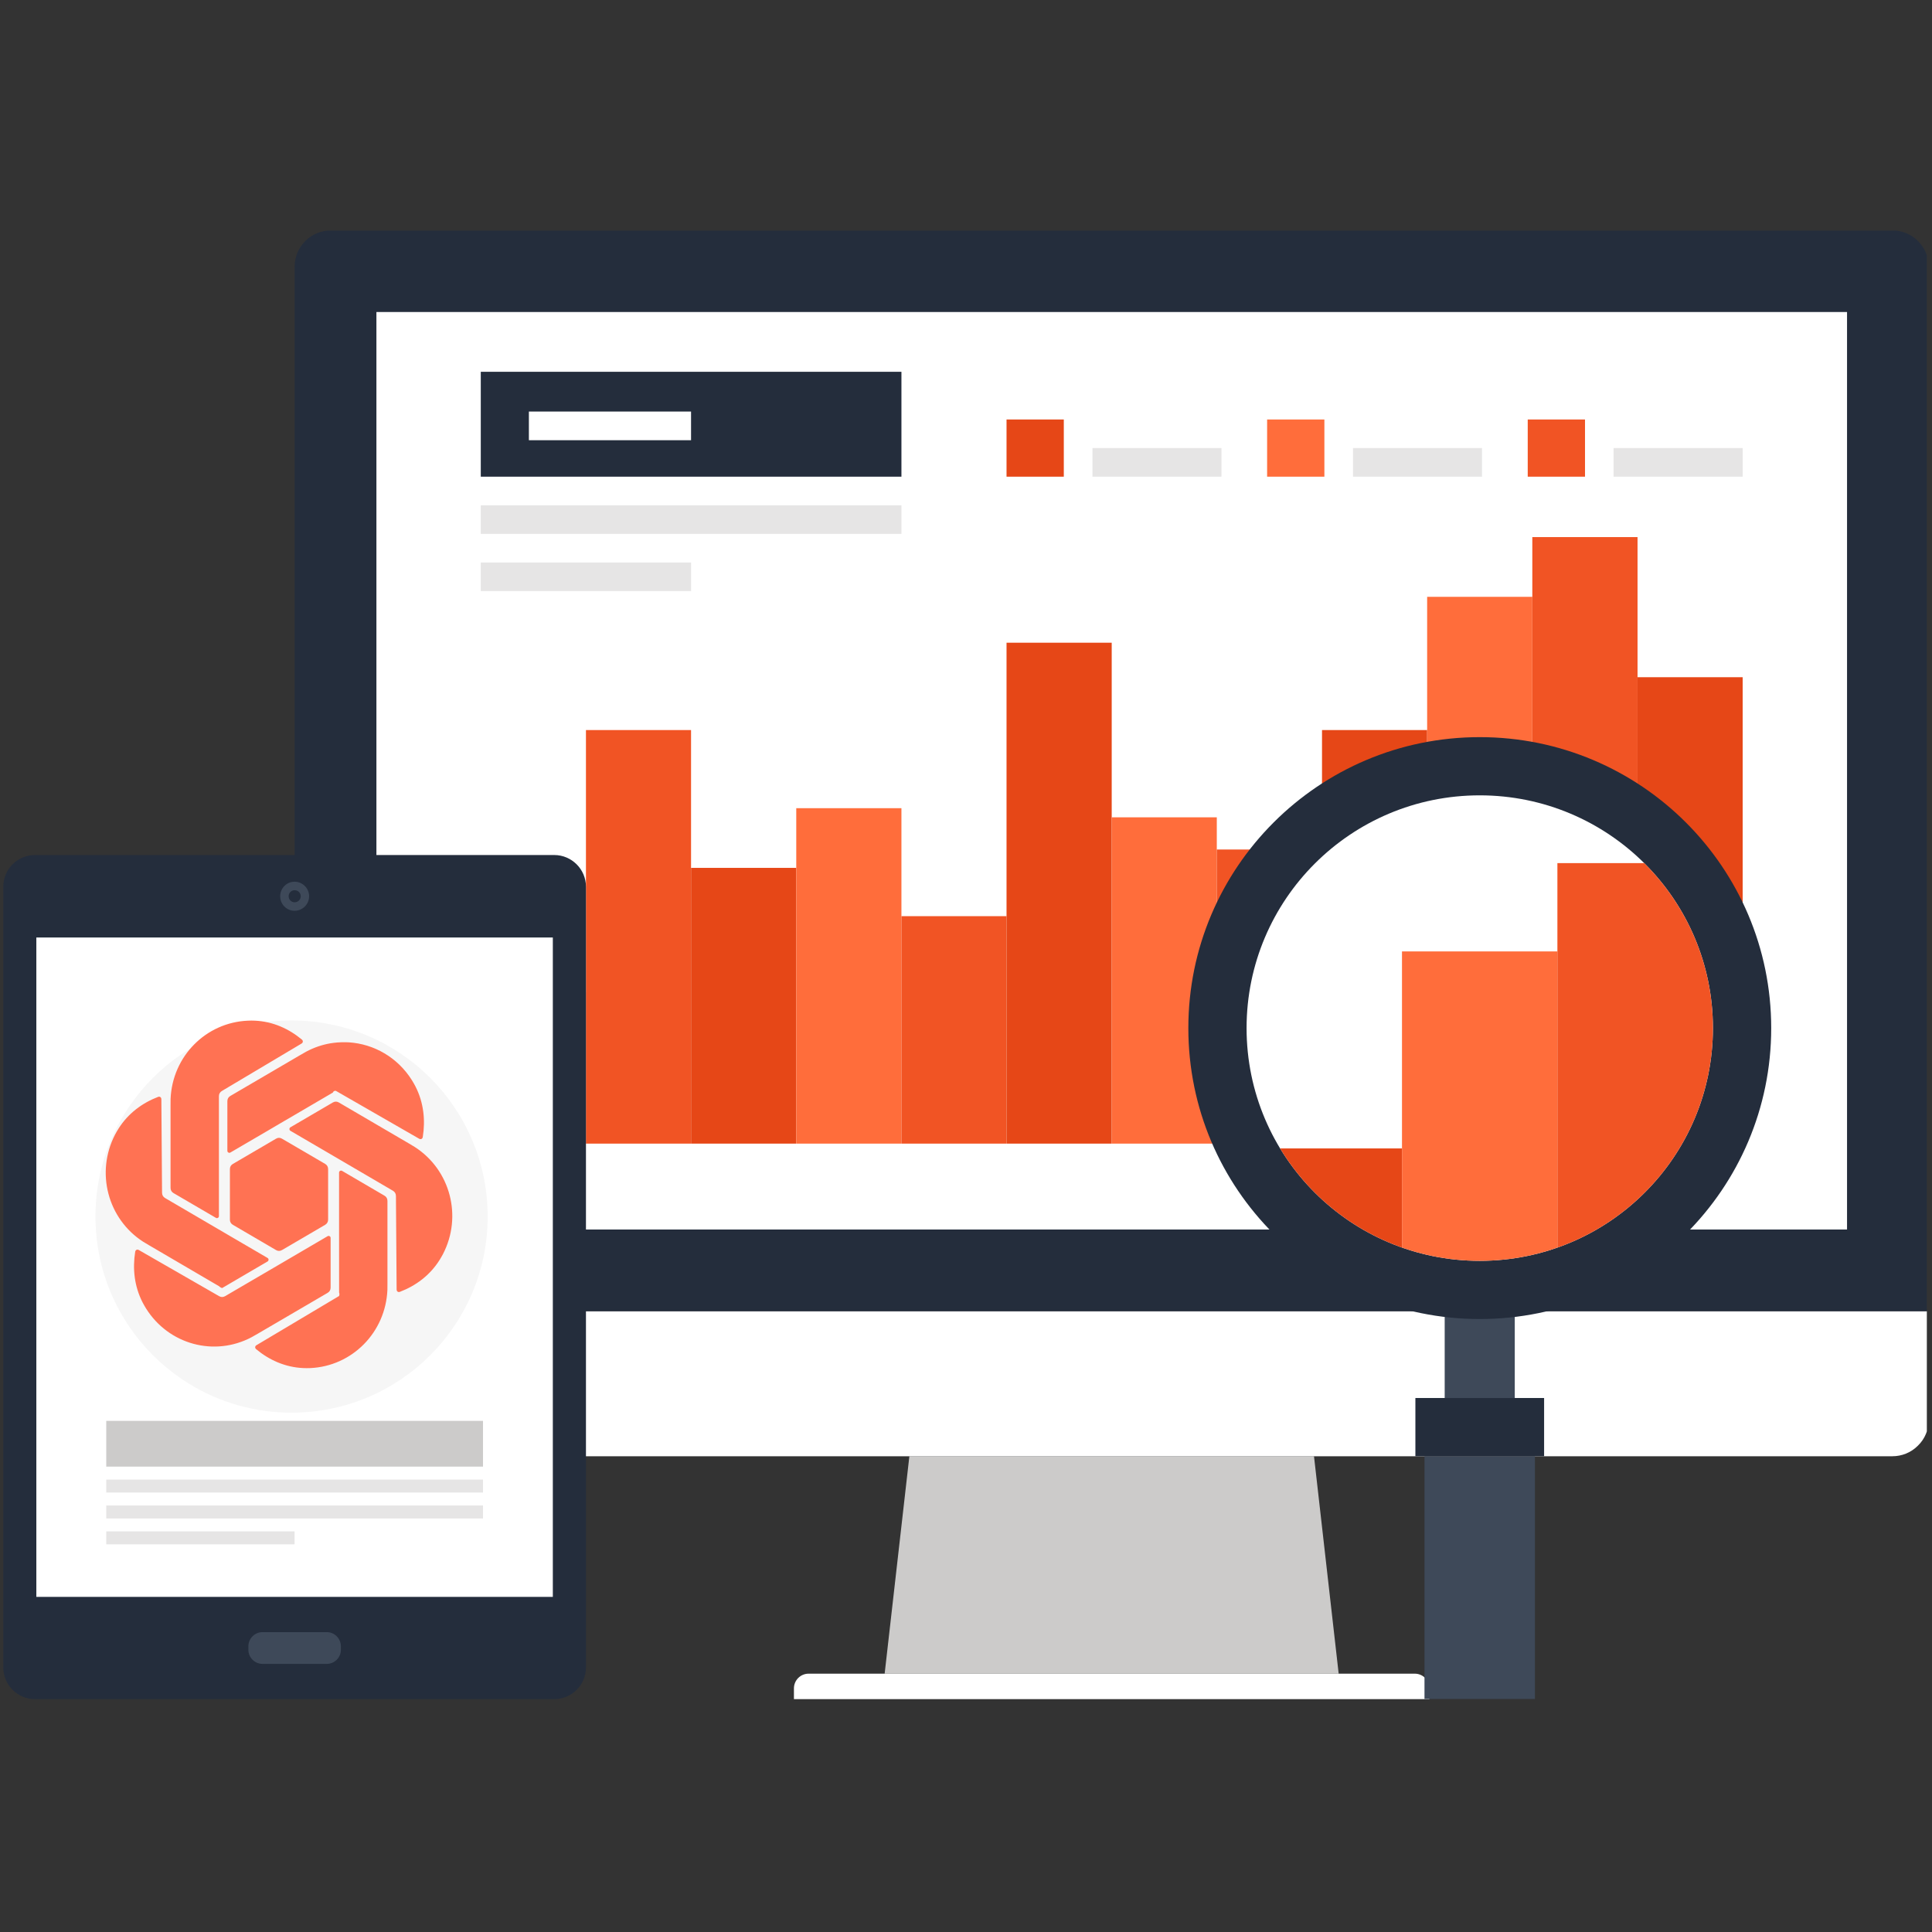
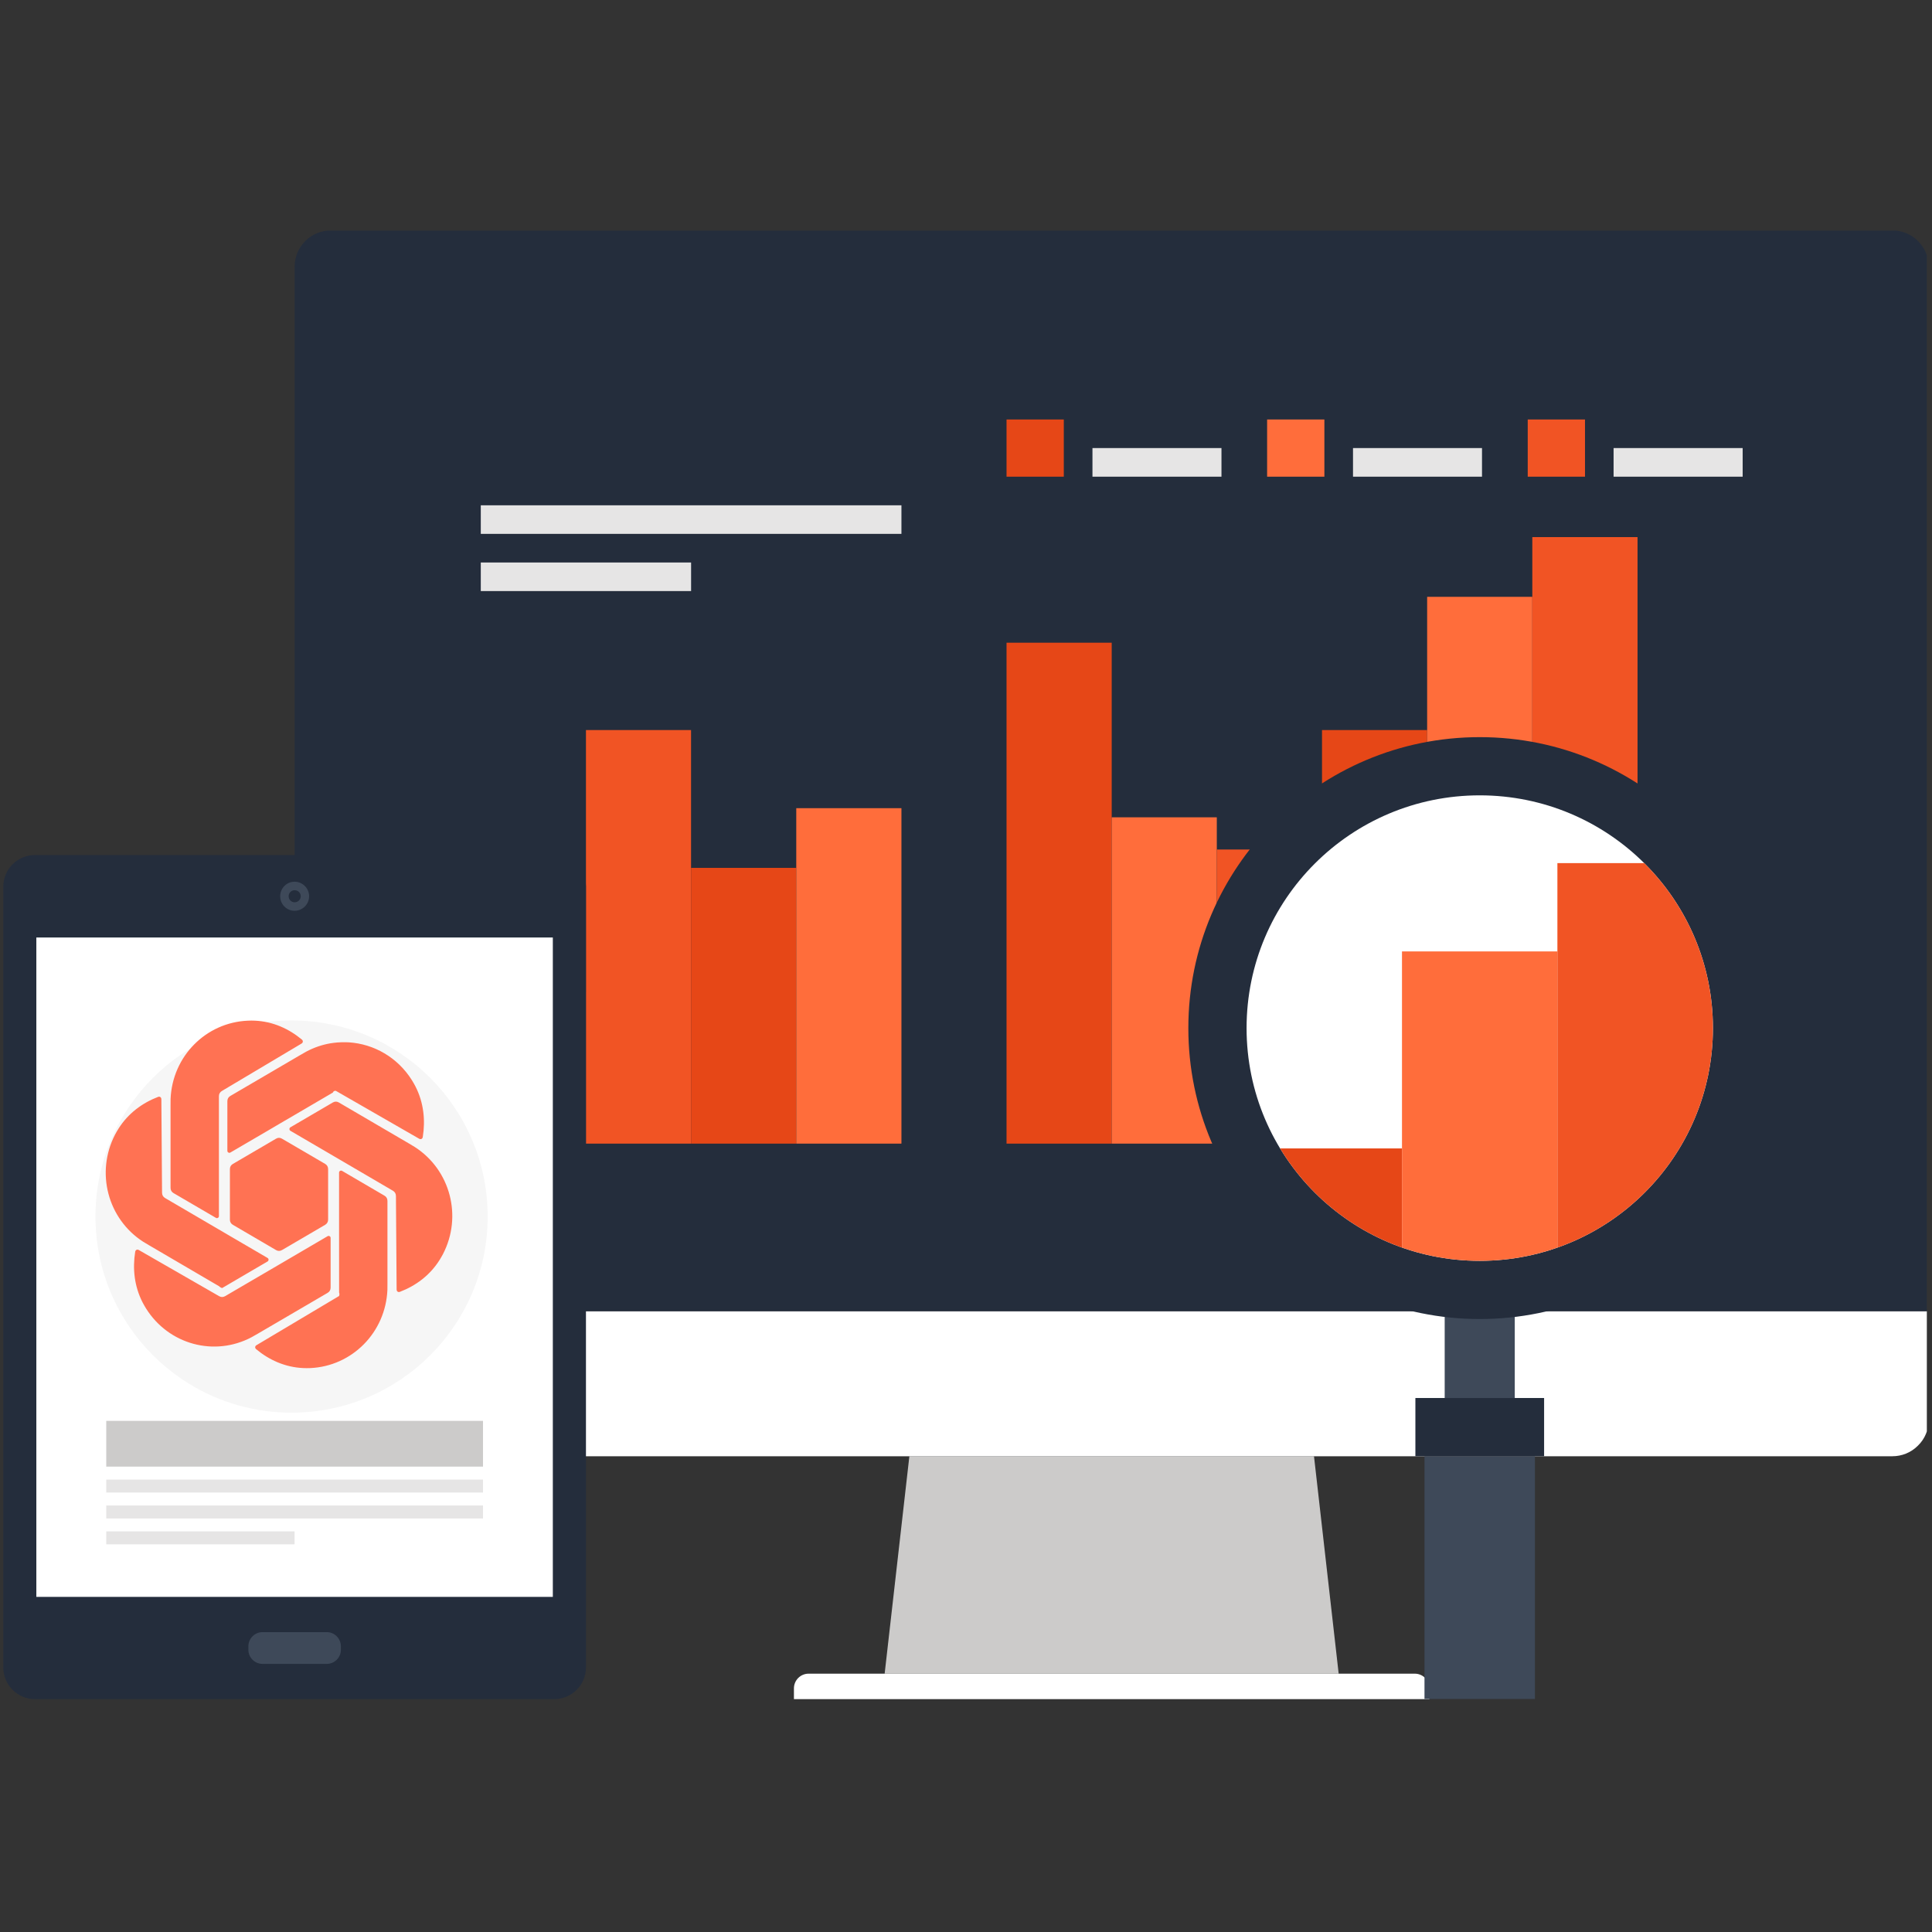
<svg xmlns="http://www.w3.org/2000/svg" width="250" zoomAndPan="magnify" viewBox="0 0 187.5 187.5" height="250" preserveAspectRatio="xMidYMid meet" version="1.0">
  <rect x="0" y="0" width="187.5" height="187.5" fill="#333333" stroke="none" />
  <defs>
    <clipPath id="c4f0179c2b">
      <path d="M 77 162 L 139 162 L 139 164.883 L 77 164.883 Z M 77 162 " clip-rule="nonzero" />
    </clipPath>
    <clipPath id="3c7cd6fd2c">
      <path d="M 28 127 L 187 127 L 187 142 L 28 142 Z M 28 127 " clip-rule="nonzero" />
    </clipPath>
    <clipPath id="06da34d328">
      <path d="M 28 22.383 L 187 22.383 L 187 128 L 28 128 Z M 28 22.383 " clip-rule="nonzero" />
    </clipPath>
    <clipPath id="be9fb51291">
      <path d="M 138 141 L 149 141 L 149 164.883 L 138 164.883 Z M 138 141 " clip-rule="nonzero" />
    </clipPath>
    <clipPath id="9fbc9f2f21">
      <path d="M 120.875 111 L 137 111 L 137 123 L 120.875 123 Z M 120.875 111 " clip-rule="nonzero" />
    </clipPath>
    <clipPath id="c90697e06d">
      <path d="M 166.238 99.777 C 166.238 112.262 156.109 122.363 143.609 122.363 C 131.113 122.363 120.98 112.262 120.98 99.777 C 120.98 87.301 131.109 77.188 143.609 77.188 C 156.109 77.191 166.238 87.305 166.238 99.777 Z M 166.238 99.777 " clip-rule="nonzero" />
    </clipPath>
    <clipPath id="2e135b8020">
      <path d="M 136 92 L 152 92 L 152 123 L 136 123 Z M 136 92 " clip-rule="nonzero" />
    </clipPath>
    <clipPath id="032b628bbc">
      <path d="M 166.238 99.777 C 166.238 112.262 156.109 122.363 143.609 122.363 C 131.113 122.363 120.98 112.262 120.98 99.777 C 120.98 87.301 131.109 77.188 143.609 77.188 C 156.109 77.191 166.238 87.305 166.238 99.777 Z M 166.238 99.777 " clip-rule="nonzero" />
    </clipPath>
    <clipPath id="4a4f2d167c">
      <path d="M 151 83 L 166.684 83 L 166.684 123 L 151 123 Z M 151 83 " clip-rule="nonzero" />
    </clipPath>
    <clipPath id="e8b23f64b7">
      <path d="M 166.238 99.777 C 166.238 112.262 156.109 122.363 143.609 122.363 C 131.113 122.363 120.98 112.262 120.98 99.777 C 120.98 87.301 131.109 77.188 143.609 77.188 C 156.109 77.191 166.238 87.305 166.238 99.777 Z M 166.238 99.777 " clip-rule="nonzero" />
    </clipPath>
    <clipPath id="0597c09e9f">
      <path d="M 0 82 L 57 82 L 57 164.883 L 0 164.883 Z M 0 82 " clip-rule="nonzero" />
    </clipPath>
    <clipPath id="3203f5fb6a">
      <path d="M 9.266 99.035 L 47.328 99.035 L 47.328 137.098 L 9.266 137.098 Z M 9.266 99.035 " clip-rule="nonzero" />
    </clipPath>
    <clipPath id="fc6d6fdd48">
      <path d="M 28.297 99.035 C 17.785 99.035 9.266 107.555 9.266 118.066 C 9.266 128.578 17.785 137.098 28.297 137.098 C 38.809 137.098 47.328 128.578 47.328 118.066 C 47.328 107.555 38.809 99.035 28.297 99.035 Z M 28.297 99.035 " clip-rule="nonzero" />
    </clipPath>
    <clipPath id="ce45419c38">
      <path d="M 10 99.035 L 44 99.035 L 44 132.785 L 10 132.785 Z M 10 99.035 " clip-rule="nonzero" />
    </clipPath>
  </defs>
  <path fill="#cccbca" d="M 129.918 162.43 L 85.855 162.43 L 88.254 141.328 L 127.523 141.328 Z M 129.918 162.43 " fill-opacity="1" fill-rule="nonzero" />
  <g clip-path="url(#c4f0179c2b)">
    <path fill="#ffffff" d="M 138.719 164.902 L 77.051 164.902 L 77.051 163.855 C 77.051 163.488 77.191 163.129 77.465 162.848 C 77.734 162.578 78.102 162.43 78.465 162.43 L 137.316 162.43 C 137.68 162.43 138.043 162.578 138.312 162.848 C 138.59 163.125 138.723 163.488 138.723 163.855 L 138.723 164.902 Z M 138.719 164.902 " fill-opacity="1" fill-rule="nonzero" />
  </g>
  <g clip-path="url(#3c7cd6fd2c)">
    <path fill="#ffffff" d="M 187.18 137.812 C 187.18 138.711 186.836 139.621 186.137 140.297 C 185.457 140.984 184.559 141.328 183.656 141.328 L 32.117 141.328 C 31.215 141.328 30.316 140.984 29.629 140.297 C 28.938 139.621 28.594 138.711 28.594 137.812 L 28.594 127.25 L 187.18 127.25 Z M 187.18 137.812 " fill-opacity="1" fill-rule="nonzero" />
  </g>
  <g clip-path="url(#06da34d328)">
    <path fill="#242d3c" d="M 187.18 25.887 C 187.18 24.98 186.836 24.086 186.137 23.391 C 185.457 22.711 184.559 22.363 183.656 22.363 L 32.117 22.363 C 31.215 22.363 30.316 22.711 29.629 23.391 C 28.938 24.086 28.594 24.98 28.594 25.887 L 28.594 127.25 L 187.18 127.25 Z M 187.18 25.887 " fill-opacity="1" fill-rule="nonzero" />
  </g>
-   <path fill="#ffffff" d="M 36.531 30.281 L 179.254 30.281 L 179.254 119.324 L 36.531 119.324 Z M 36.531 30.281 " fill-opacity="1" fill-rule="nonzero" />
  <path fill="#ff6d3b" d="M 46.66 96.273 L 56.867 96.273 L 56.867 110.988 L 46.66 110.988 Z M 46.66 96.273 " fill-opacity="1" fill-rule="nonzero" />
  <path fill="#f15424" d="M 56.867 70.852 L 67.066 70.852 L 67.066 110.988 L 56.867 110.988 Z M 56.867 70.852 " fill-opacity="1" fill-rule="nonzero" />
  <path fill="#e64717" d="M 67.066 84.227 L 77.277 84.227 L 77.277 110.988 L 67.066 110.988 Z M 67.066 84.227 " fill-opacity="1" fill-rule="nonzero" />
  <path fill="#ff6d3b" d="M 77.277 78.434 L 87.484 78.434 L 87.484 110.988 L 77.277 110.988 Z M 77.277 78.434 " fill-opacity="1" fill-rule="nonzero" />
-   <path fill="#f15424" d="M 87.484 88.914 L 97.684 88.914 L 97.684 110.988 L 87.484 110.988 Z M 87.484 88.914 " fill-opacity="1" fill-rule="nonzero" />
  <path fill="#e64717" d="M 97.684 62.375 L 107.891 62.375 L 107.891 110.988 L 97.684 110.988 Z M 97.684 62.375 " fill-opacity="1" fill-rule="nonzero" />
  <path fill="#ff6d3b" d="M 107.891 79.32 L 118.09 79.32 L 118.09 110.988 L 107.891 110.988 Z M 107.891 79.32 " fill-opacity="1" fill-rule="nonzero" />
  <path fill="#f15424" d="M 118.09 82.445 L 128.301 82.445 L 128.301 110.988 L 118.09 110.988 Z M 118.09 82.445 " fill-opacity="1" fill-rule="nonzero" />
  <path fill="#e64717" d="M 128.301 70.852 L 138.504 70.852 L 138.504 110.988 L 128.301 110.988 Z M 128.301 70.852 " fill-opacity="1" fill-rule="nonzero" />
  <path fill="#ff6d3b" d="M 138.504 57.922 L 148.711 57.922 L 148.711 110.988 L 138.504 110.988 Z M 138.504 57.922 " fill-opacity="1" fill-rule="nonzero" />
  <path fill="#f15424" d="M 148.711 52.125 L 158.922 52.125 L 158.922 110.988 L 148.711 110.988 Z M 148.711 52.125 " fill-opacity="1" fill-rule="nonzero" />
-   <path fill="#e64717" d="M 158.922 65.723 L 169.125 65.723 L 169.125 110.988 L 158.922 110.988 Z M 158.922 65.723 " fill-opacity="1" fill-rule="nonzero" />
  <path fill="#e64717" d="M 97.684 40.711 L 103.242 40.711 L 103.242 46.262 L 97.684 46.262 Z M 97.684 40.711 " fill-opacity="1" fill-rule="nonzero" />
  <path fill="#e6e5e5" d="M 106.023 43.484 L 118.543 43.484 L 118.543 46.262 L 106.023 46.262 Z M 106.023 43.484 " fill-opacity="1" fill-rule="nonzero" />
  <path fill="#ff6d3b" d="M 122.973 40.711 L 128.531 40.711 L 128.531 46.262 L 122.973 46.262 Z M 122.973 40.711 " fill-opacity="1" fill-rule="nonzero" />
  <path fill="#e6e5e5" d="M 131.309 43.484 L 143.828 43.484 L 143.828 46.262 L 131.309 46.262 Z M 131.309 43.484 " fill-opacity="1" fill-rule="nonzero" />
  <path fill="#f15424" d="M 148.266 40.711 L 153.824 40.711 L 153.824 46.262 L 148.266 46.262 Z M 148.266 40.711 " fill-opacity="1" fill-rule="nonzero" />
  <path fill="#e6e5e5" d="M 156.598 43.484 L 169.125 43.484 L 169.125 46.262 L 156.598 46.262 Z M 156.598 43.484 " fill-opacity="1" fill-rule="nonzero" />
  <path fill="#242d3c" d="M 46.66 36.082 L 87.484 36.082 L 87.484 46.262 L 46.66 46.262 Z M 46.66 36.082 " fill-opacity="1" fill-rule="nonzero" />
-   <path fill="#ffffff" d="M 51.328 39.941 L 67.066 39.941 L 67.066 42.723 L 51.328 42.723 Z M 51.328 39.941 " fill-opacity="1" fill-rule="nonzero" />
  <path fill="#e6e5e5" d="M 46.66 49.039 L 87.484 49.039 L 87.484 51.812 L 46.66 51.812 Z M 46.66 49.039 " fill-opacity="1" fill-rule="nonzero" />
  <path fill="#e6e5e5" d="M 46.66 54.59 L 67.07 54.59 L 67.07 57.363 L 46.66 57.363 Z M 46.66 54.59 " fill-opacity="1" fill-rule="nonzero" />
  <path fill="#3e4959" d="M 140.207 127.398 L 147.008 127.398 L 147.008 135.676 L 140.207 135.676 Z M 140.207 127.398 " fill-opacity="1" fill-rule="nonzero" />
  <path fill="#242d3c" d="M 171.895 99.777 C 171.895 115.383 159.223 128.012 143.609 128.012 C 127.992 128.012 115.328 115.383 115.328 99.777 C 115.328 84.188 127.992 71.539 143.609 71.539 C 159.227 71.543 171.895 84.188 171.895 99.777 Z M 171.895 99.777 " fill-opacity="1" fill-rule="nonzero" />
  <path fill="#ffffff" d="M 166.238 99.777 C 166.238 112.262 156.109 122.363 143.609 122.363 C 131.113 122.363 120.98 112.262 120.98 99.777 C 120.98 87.301 131.109 77.188 143.609 77.188 C 156.109 77.191 166.238 87.305 166.238 99.777 Z M 166.238 99.777 " fill-opacity="1" fill-rule="nonzero" />
  <g clip-path="url(#be9fb51291)">
    <path fill="#3e4959" d="M 138.246 141.328 L 148.965 141.328 L 148.965 164.902 L 138.246 164.902 Z M 138.246 141.328 " fill-opacity="1" fill-rule="nonzero" />
  </g>
  <path fill="#242d3c" d="M 137.363 135.676 L 149.855 135.676 L 149.855 141.328 L 137.363 141.328 Z M 137.363 135.676 " fill-opacity="1" fill-rule="nonzero" />
  <g clip-path="url(#9fbc9f2f21)">
    <g clip-path="url(#c90697e06d)">
      <path fill="#e64717" d="M 120.988 111.453 L 136.062 111.453 L 136.062 170.777 L 120.988 170.777 Z M 120.988 111.453 " fill-opacity="1" fill-rule="nonzero" />
    </g>
  </g>
  <g clip-path="url(#2e135b8020)">
    <g clip-path="url(#032b628bbc)">
      <path fill="#ff6d3b" d="M 136.062 92.336 L 151.145 92.336 L 151.145 170.777 L 136.062 170.777 Z M 136.062 92.336 " fill-opacity="1" fill-rule="nonzero" />
    </g>
  </g>
  <g clip-path="url(#4a4f2d167c)">
    <g clip-path="url(#e8b23f64b7)">
      <path fill="#f15424" d="M 151.145 83.766 L 166.238 83.766 L 166.238 170.777 L 151.145 170.777 Z M 151.145 83.766 " fill-opacity="1" fill-rule="nonzero" />
    </g>
  </g>
  <g clip-path="url(#0597c09e9f)">
    <path fill="#242d3c" d="M 0.32 86.051 C 0.32 84.363 1.699 82.98 3.395 82.98 L 53.793 82.98 C 55.48 82.98 56.867 84.363 56.867 86.051 L 56.867 161.836 C 56.867 163.516 55.48 164.902 53.793 164.902 L 3.395 164.902 C 1.699 164.902 0.32 163.516 0.32 161.836 Z M 0.32 86.051 " fill-opacity="1" fill-rule="nonzero" />
  </g>
  <path fill="#3e4959" d="M 25.477 161.48 C 24.723 161.48 24.105 160.867 24.105 160.109 L 24.105 159.773 C 24.105 159.016 24.727 158.398 25.477 158.398 L 31.715 158.398 C 32.469 158.398 33.082 159.016 33.082 159.773 L 33.082 160.109 C 33.082 160.867 32.469 161.48 31.715 161.48 Z M 25.477 161.48 " fill-opacity="1" fill-rule="nonzero" />
  <path fill="#3e4959" d="M 28.586 88.391 C 27.812 88.391 27.191 87.758 27.191 86.98 C 27.191 86.211 27.812 85.57 28.586 85.57 C 29.367 85.57 30 86.211 30 86.98 C 30 87.758 29.363 88.391 28.586 88.391 Z M 28.586 88.391 " fill-opacity="1" fill-rule="nonzero" />
  <path fill="#242d3c" d="M 28.594 87.566 C 28.27 87.566 28.012 87.305 28.012 86.977 C 28.012 86.656 28.27 86.395 28.594 86.395 C 28.922 86.395 29.188 86.656 29.188 86.977 C 29.184 87.305 28.922 87.566 28.594 87.566 Z M 28.594 87.566 " fill-opacity="1" fill-rule="nonzero" />
  <path fill="#ffffff" d="M 3.527 90.984 L 53.652 90.984 L 53.652 154.977 L 3.527 154.977 Z M 3.527 90.984 " fill-opacity="1" fill-rule="nonzero" />
  <path fill="#e6e5e5" d="M 10.312 143.594 L 46.875 143.594 L 46.875 144.852 L 10.312 144.852 Z M 10.312 143.594 " fill-opacity="1" fill-rule="nonzero" />
  <path fill="#cccbca" d="M 10.312 137.895 L 46.875 137.895 L 46.875 142.336 L 10.312 142.336 Z M 10.312 137.895 " fill-opacity="1" fill-rule="nonzero" />
  <path fill="#e6e5e5" d="M 10.312 146.109 L 46.875 146.109 L 46.875 147.367 L 10.312 147.367 Z M 10.312 146.109 " fill-opacity="1" fill-rule="nonzero" />
  <path fill="#e6e5e5" d="M 10.312 148.621 L 28.586 148.621 L 28.586 149.879 L 10.312 149.879 Z M 10.312 148.621 " fill-opacity="1" fill-rule="nonzero" />
  <path fill="#e6e5e5" d="M 38.148 116.438 C 38.148 119.066 37.082 121.453 35.348 123.188 L 40.18 128.004 C 43.152 125.051 44.98 120.953 44.98 116.438 Z M 38.148 116.438 " fill-opacity="1" fill-rule="nonzero" />
  <path fill="#f15424" d="M 35.348 123.195 C 33.617 124.91 31.227 125.977 28.59 125.977 C 23.312 125.977 19.031 121.711 19.031 116.441 C 19.031 112.465 21.465 109.051 24.93 107.621 L 22.32 101.324 C 16.379 103.77 12.203 109.621 12.203 116.445 C 12.203 125.473 19.539 132.801 28.59 132.801 C 33.113 132.801 37.215 130.973 40.18 128.012 Z M 35.348 123.195 " fill-opacity="1" fill-rule="nonzero" />
  <path fill="#3e4959" d="M 28.586 106.887 L 28.586 100.074 C 26.367 100.074 24.25 100.512 22.32 101.32 L 24.926 107.617 C 26.062 107.152 27.285 106.887 28.586 106.887 Z M 28.586 106.887 " fill-opacity="1" fill-rule="nonzero" />
  <path fill="#131a26" d="M 28.586 106.887 C 33.867 106.887 38.148 111.168 38.148 116.441 L 44.98 116.441 C 44.98 107.395 37.645 100.074 28.586 100.074 Z M 28.586 106.887 " fill-opacity="1" fill-rule="nonzero" />
  <g clip-path="url(#3203f5fb6a)">
    <g clip-path="url(#fc6d6fdd48)">
      <path fill="#f6f6f6" d="M 9.266 99.035 L 47.328 99.035 L 47.328 137.098 L 9.266 137.098 Z M 9.266 99.035 " fill-opacity="1" fill-rule="nonzero" />
    </g>
  </g>
  <g clip-path="url(#ce45419c38)">
    <path fill="#ff7253" d="M 24.062 99.055 C 19.977 99.227 16.727 102.516 16.555 106.652 C 16.547 106.844 16.551 107.148 16.551 107.336 L 16.551 115.273 C 16.551 115.504 16.648 115.676 16.84 115.789 L 20.953 118.191 C 21.02 118.23 21.086 118.23 21.148 118.191 C 21.215 118.156 21.246 118.098 21.246 118.023 L 21.246 106.391 C 21.246 106.164 21.344 105.992 21.539 105.875 L 29.258 101.281 C 29.418 101.188 29.438 101.008 29.293 100.887 C 28.031 99.84 26.484 99.133 24.738 99.055 C 24.551 99.043 24.25 99.043 24.062 99.055 Z M 33.195 101.148 C 33.043 101.152 32.887 101.16 32.73 101.172 C 32.547 101.188 32.246 101.223 32.062 101.254 C 31.27 101.391 30.48 101.656 29.73 102.055 C 29.566 102.141 29.305 102.293 29.141 102.391 L 22.359 106.359 C 22.164 106.473 22.066 106.641 22.066 106.871 L 22.066 111.68 C 22.066 111.758 22.098 111.812 22.164 111.852 C 22.23 111.891 22.293 111.891 22.359 111.852 L 25.965 109.746 C 26.16 109.633 26.355 109.516 26.551 109.402 L 27.547 108.816 C 27.742 108.703 27.938 108.59 28.133 108.477 L 32.301 106.035 C 32.355 105.902 32.453 105.844 32.594 105.867 L 32.734 105.945 L 40.676 110.512 C 40.836 110.605 41 110.531 41.031 110.344 C 41.293 108.715 41.121 107 40.316 105.43 C 40.23 105.262 40.078 104.996 39.98 104.84 C 38.59 102.617 36.289 101.32 33.871 101.16 C 33.684 101.148 33.531 101.148 33.531 101.148 Z M 15.34 106.453 C 13.812 107.039 12.441 108.047 11.5 109.535 C 11.398 109.695 11.246 109.961 11.16 110.125 C 9.266 113.797 10.453 118.297 13.902 120.516 C 14.062 120.617 14.324 120.77 14.484 120.863 L 21.266 124.832 C 21.348 124.918 21.445 124.973 21.562 125.004 L 25.262 122.836 C 25.457 122.723 25.652 122.609 25.848 122.496 L 25.965 122.426 C 26.031 122.387 26.062 122.328 26.062 122.254 C 26.062 122.176 26.031 122.121 25.965 122.082 L 22.359 119.977 C 22.164 119.863 21.969 119.746 21.773 119.633 L 16.023 116.27 C 15.828 116.152 15.73 115.984 15.727 115.754 L 15.66 106.684 C 15.656 106.492 15.512 106.387 15.34 106.453 Z M 32.301 106.996 L 28.188 109.402 C 28.121 109.441 28.09 109.5 28.09 109.574 C 28.09 109.648 28.121 109.707 28.188 109.746 L 31.793 111.852 C 31.988 111.965 32.184 112.082 32.379 112.195 L 38.129 115.559 C 38.324 115.672 38.422 115.844 38.426 116.074 L 38.492 125.145 C 38.496 125.336 38.641 125.438 38.812 125.371 C 40.34 124.789 41.715 123.781 42.656 122.289 C 42.758 122.129 42.906 121.863 42.996 121.699 C 44.891 118.027 43.703 113.531 40.25 111.312 C 40.094 111.211 39.832 111.059 39.672 110.965 L 32.887 106.996 C 32.691 106.883 32.496 106.883 32.301 106.996 Z M 32.906 113.805 L 32.906 118.023 C 32.906 118.25 32.906 118.477 32.906 118.707 L 32.91 125.434 C 32.953 125.551 32.953 125.664 32.906 125.777 L 24.898 130.547 C 24.734 130.641 24.719 130.82 24.863 130.941 C 26.125 131.988 27.672 132.691 29.418 132.77 C 29.602 132.781 29.906 132.781 30.094 132.773 C 34.176 132.598 37.426 129.309 37.598 125.172 C 37.605 124.98 37.602 124.676 37.602 124.488 L 37.602 116.551 C 37.602 116.324 37.504 116.152 37.312 116.039 L 33.199 113.633 C 33.133 113.598 33.066 113.598 33.004 113.633 C 32.938 113.672 32.906 113.73 32.906 113.805 Z M 31.793 119.973 L 28.191 122.082 C 27.996 122.195 27.801 122.309 27.605 122.426 L 21.852 125.789 C 21.656 125.902 21.461 125.906 21.266 125.793 L 13.477 121.316 C 13.316 121.223 13.152 121.297 13.121 121.484 C 12.859 123.113 13.031 124.824 13.836 126.395 C 13.922 126.562 14.074 126.828 14.172 126.984 C 16.363 130.484 20.801 131.695 24.422 129.773 C 24.586 129.688 24.848 129.531 25.012 129.438 L 31.793 125.473 C 31.988 125.359 32.086 125.188 32.086 124.961 L 32.086 120.145 C 32.086 120.066 32.055 120.012 31.988 119.973 C 31.922 119.934 31.859 119.934 31.793 119.973 Z M 31.793 119.973 " fill-opacity="1" fill-rule="nonzero" />
  </g>
  <path fill="#ff7253" d="M 26.785 121.316 L 22.605 118.871 C 22.41 118.758 22.312 118.586 22.312 118.359 L 22.312 113.469 C 22.312 113.238 22.41 113.07 22.605 112.957 L 26.785 110.512 C 26.98 110.395 27.176 110.395 27.371 110.512 L 31.551 112.953 C 31.746 113.066 31.844 113.238 31.844 113.469 L 31.844 118.355 C 31.844 118.586 31.746 118.754 31.551 118.871 L 27.371 121.316 C 27.176 121.43 26.98 121.43 26.785 121.316 Z M 26.785 121.316 " fill-opacity="1" fill-rule="nonzero" />
</svg>